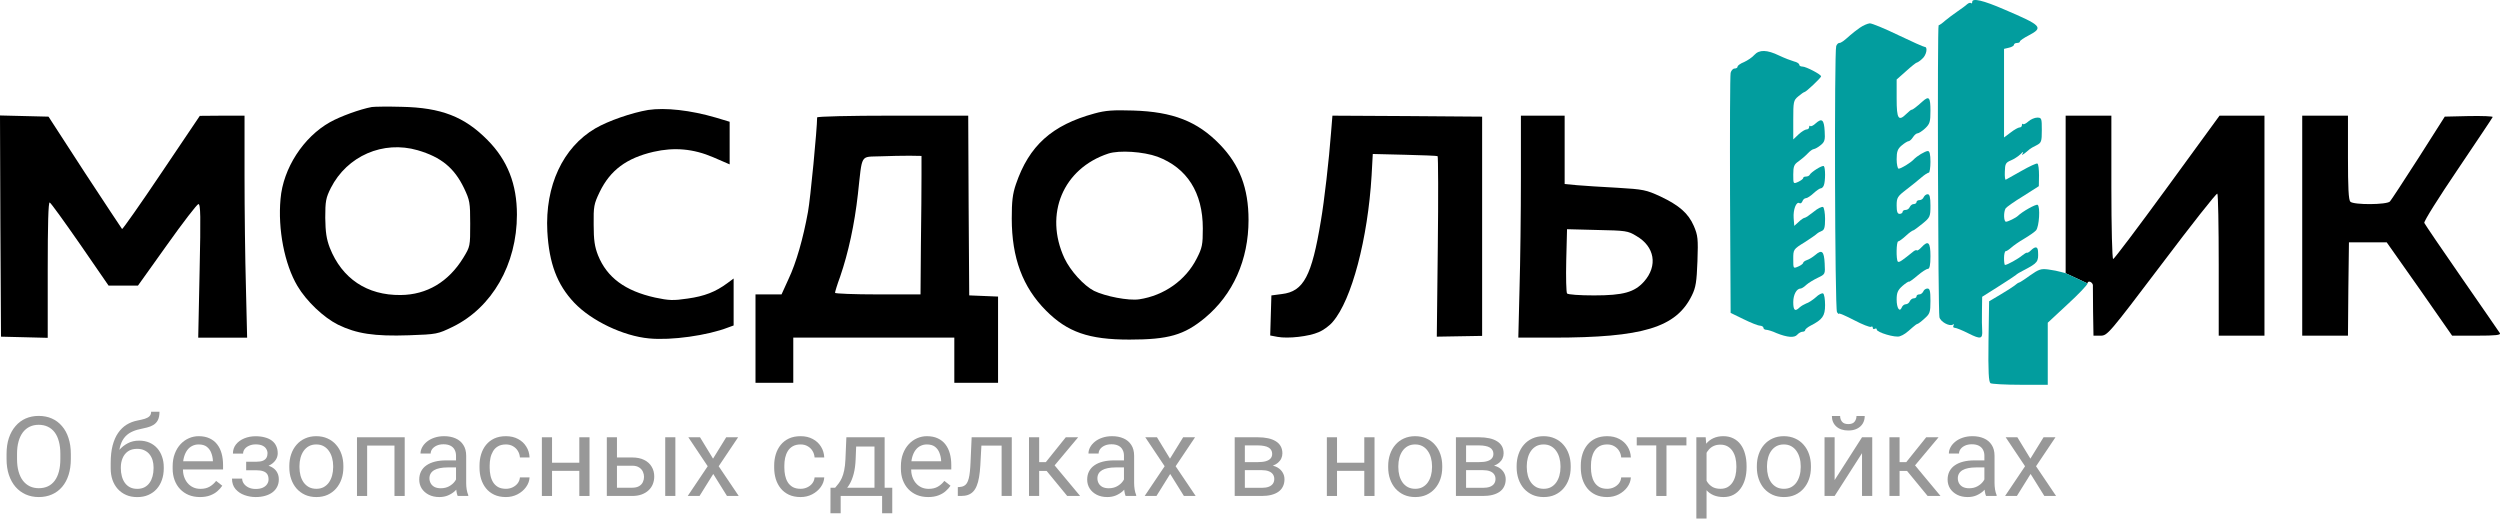
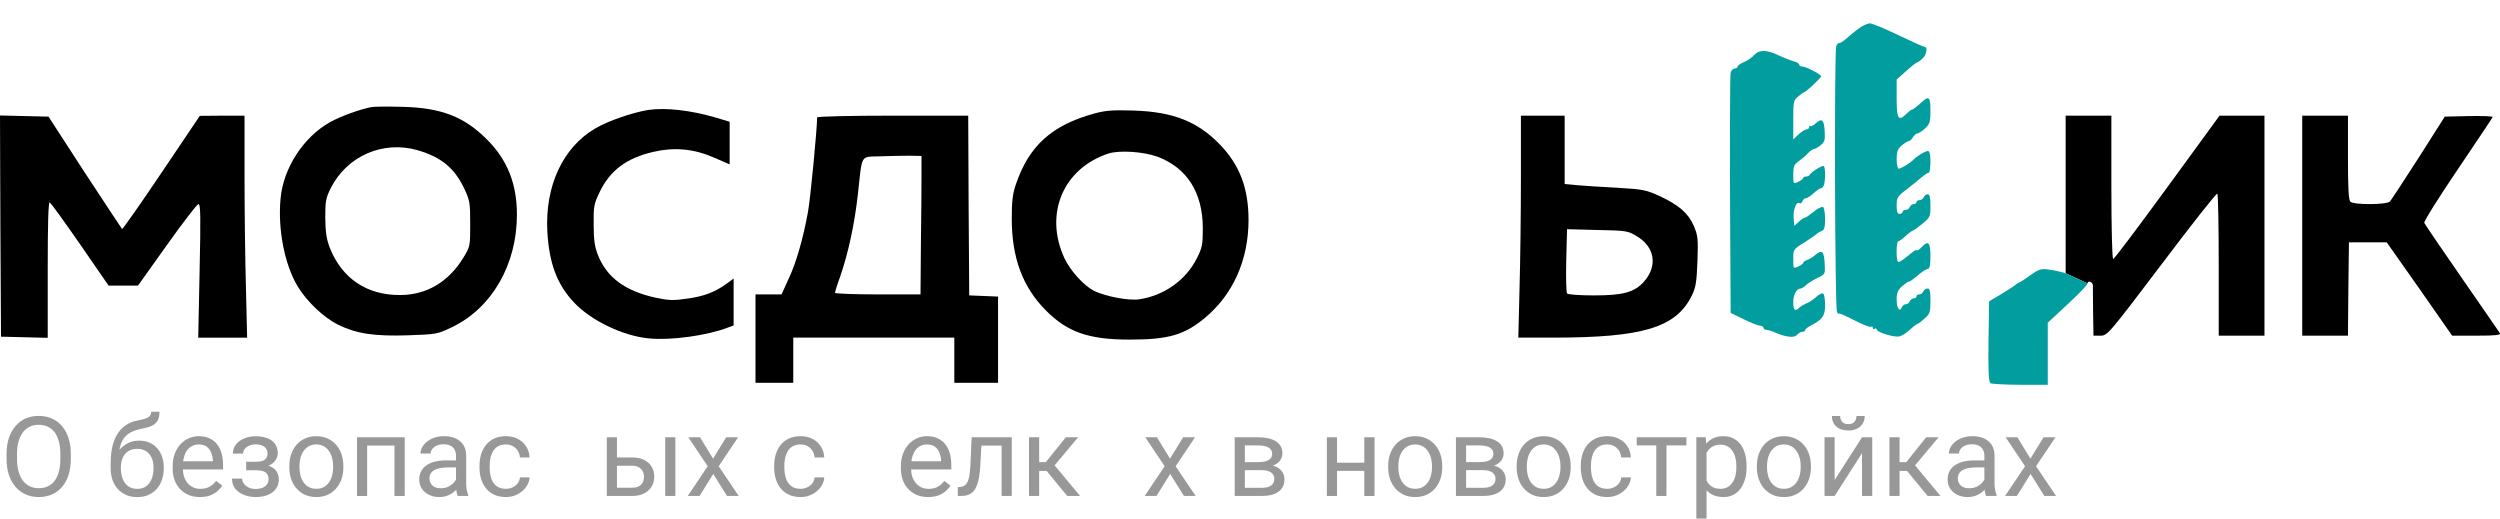
<svg xmlns="http://www.w3.org/2000/svg" width="135" height="28" viewBox="0 0 135 28" fill="none">
  <g clip-path="url(#clip0_6388_7979)">
    <path d="M3.825 24.515V24.785C3.825 25.105 3.784 25.392 3.703 25.646C3.622 25.899 3.506 26.115 3.353 26.293C3.201 26.471 3.018 26.606 2.805 26.7C2.594 26.794 2.356 26.841 2.094 26.841C1.839 26.841 1.604 26.794 1.391 26.7C1.18 26.606 0.996 26.471 0.84 26.293C0.686 26.115 0.566 25.899 0.481 25.646C0.396 25.392 0.354 25.105 0.354 24.785V24.515C0.354 24.195 0.395 23.909 0.478 23.657C0.563 23.403 0.683 23.187 0.837 23.01C0.991 22.83 1.174 22.693 1.385 22.599C1.599 22.506 1.833 22.459 2.088 22.459C2.35 22.459 2.588 22.506 2.799 22.599C3.012 22.693 3.195 22.83 3.347 23.01C3.502 23.187 3.619 23.403 3.7 23.657C3.783 23.909 3.825 24.195 3.825 24.515ZM3.259 24.785V24.509C3.259 24.255 3.232 24.031 3.178 23.835C3.127 23.64 3.051 23.476 2.95 23.343C2.849 23.211 2.726 23.11 2.58 23.042C2.435 22.973 2.271 22.939 2.088 22.939C1.91 22.939 1.749 22.973 1.604 23.042C1.462 23.11 1.34 23.211 1.237 23.343C1.136 23.476 1.058 23.64 1.003 23.835C0.947 24.031 0.92 24.255 0.92 24.509V24.785C0.92 25.04 0.947 25.267 1.003 25.464C1.058 25.659 1.137 25.824 1.24 25.959C1.345 26.092 1.468 26.192 1.61 26.261C1.755 26.329 1.916 26.363 2.094 26.363C2.279 26.363 2.444 26.329 2.589 26.261C2.733 26.192 2.854 26.092 2.953 25.959C3.054 25.824 3.13 25.659 3.181 25.464C3.233 25.267 3.259 25.04 3.259 24.785Z" fill="#989898" />
    <path d="M8.161 22.233H8.612C8.612 22.425 8.582 22.577 8.523 22.69C8.464 22.802 8.383 22.887 8.28 22.948C8.179 23.009 8.065 23.055 7.936 23.086C7.81 23.117 7.678 23.147 7.542 23.177C7.372 23.212 7.214 23.267 7.068 23.343C6.923 23.418 6.799 23.523 6.694 23.66C6.591 23.797 6.515 23.974 6.466 24.193C6.418 24.412 6.406 24.682 6.427 25.004V25.274H5.977V25.004C5.977 24.643 6.011 24.328 6.081 24.058C6.152 23.789 6.251 23.561 6.38 23.376C6.508 23.19 6.661 23.043 6.836 22.933C7.014 22.824 7.21 22.749 7.423 22.708C7.577 22.679 7.71 22.647 7.821 22.614C7.931 22.579 8.015 22.532 8.073 22.474C8.132 22.415 8.161 22.335 8.161 22.233ZM7.512 23.794C7.722 23.794 7.908 23.831 8.073 23.903C8.237 23.975 8.376 24.076 8.49 24.205C8.605 24.333 8.692 24.486 8.751 24.662C8.813 24.835 8.843 25.025 8.843 25.23V25.294C8.843 25.515 8.811 25.72 8.745 25.909C8.682 26.097 8.588 26.261 8.464 26.401C8.341 26.54 8.191 26.648 8.013 26.726C7.837 26.805 7.637 26.843 7.411 26.843C7.186 26.843 6.985 26.805 6.807 26.726C6.631 26.648 6.481 26.54 6.356 26.401C6.232 26.261 6.137 26.097 6.072 25.909C6.008 25.72 5.977 25.515 5.977 25.294V25.23C5.977 25.181 5.986 25.133 6.003 25.086C6.021 25.039 6.043 24.991 6.069 24.943C6.096 24.894 6.121 24.842 6.143 24.787C6.216 24.612 6.316 24.449 6.442 24.298C6.571 24.148 6.724 24.027 6.902 23.935C7.081 23.841 7.285 23.794 7.512 23.794ZM7.406 24.237C7.204 24.237 7.038 24.283 6.908 24.374C6.779 24.466 6.683 24.588 6.62 24.741C6.557 24.891 6.525 25.054 6.525 25.23V25.294C6.525 25.442 6.543 25.583 6.579 25.716C6.614 25.849 6.667 25.967 6.739 26.07C6.812 26.172 6.904 26.252 7.014 26.311C7.127 26.369 7.259 26.398 7.411 26.398C7.564 26.398 7.695 26.369 7.806 26.311C7.916 26.252 8.007 26.172 8.078 26.07C8.15 25.967 8.203 25.849 8.239 25.716C8.274 25.583 8.292 25.442 8.292 25.294V25.23C8.292 25.097 8.274 24.971 8.239 24.852C8.203 24.733 8.149 24.627 8.075 24.535C8.004 24.444 7.912 24.372 7.8 24.319C7.689 24.264 7.558 24.237 7.406 24.237Z" fill="#989898" />
    <path d="M10.797 26.841C10.573 26.841 10.371 26.803 10.189 26.729C10.009 26.653 9.854 26.547 9.724 26.41C9.595 26.273 9.496 26.111 9.427 25.924C9.358 25.736 9.323 25.531 9.323 25.309V25.186C9.323 24.928 9.362 24.699 9.439 24.497C9.516 24.294 9.621 24.123 9.753 23.982C9.886 23.841 10.036 23.735 10.204 23.663C10.372 23.59 10.546 23.554 10.726 23.554C10.955 23.554 11.152 23.593 11.318 23.672C11.486 23.75 11.624 23.859 11.73 24C11.837 24.138 11.916 24.302 11.968 24.492C12.019 24.679 12.045 24.884 12.045 25.107V25.35H9.65V24.907H11.496V24.866C11.488 24.726 11.459 24.589 11.407 24.456C11.358 24.324 11.279 24.214 11.17 24.128C11.062 24.043 10.913 24 10.726 24C10.601 24 10.486 24.026 10.382 24.079C10.277 24.129 10.187 24.206 10.112 24.307C10.037 24.409 9.979 24.533 9.937 24.679C9.896 24.826 9.875 24.994 9.875 25.186V25.309C9.875 25.459 9.896 25.601 9.937 25.733C9.981 25.864 10.043 25.98 10.124 26.079C10.207 26.179 10.307 26.257 10.423 26.313C10.542 26.37 10.676 26.398 10.826 26.398C11.02 26.398 11.184 26.359 11.318 26.281C11.453 26.203 11.57 26.099 11.671 25.968L12.003 26.229C11.934 26.332 11.846 26.431 11.739 26.524C11.633 26.618 11.501 26.694 11.345 26.753C11.191 26.811 11.008 26.841 10.797 26.841Z" fill="#989898" />
    <path d="M13.883 25.268H13.293V24.934H13.838C13.99 24.934 14.111 24.915 14.2 24.878C14.289 24.839 14.352 24.785 14.389 24.717C14.427 24.649 14.446 24.569 14.446 24.477C14.446 24.395 14.424 24.318 14.38 24.246C14.339 24.171 14.272 24.112 14.179 24.067C14.086 24.02 13.962 23.997 13.805 23.997C13.679 23.997 13.564 24.019 13.462 24.064C13.359 24.107 13.277 24.166 13.216 24.243C13.156 24.317 13.127 24.401 13.127 24.494H12.578C12.578 24.301 12.634 24.135 12.744 23.997C12.857 23.856 13.006 23.748 13.192 23.672C13.38 23.595 13.584 23.557 13.805 23.557C13.991 23.557 14.157 23.578 14.303 23.619C14.452 23.658 14.577 23.716 14.68 23.794C14.783 23.871 14.861 23.966 14.914 24.082C14.969 24.195 14.997 24.327 14.997 24.477C14.997 24.584 14.971 24.686 14.92 24.782C14.869 24.877 14.794 24.962 14.698 25.036C14.601 25.109 14.483 25.165 14.345 25.206C14.209 25.247 14.054 25.268 13.883 25.268ZM13.293 25.063H13.883C14.074 25.063 14.243 25.081 14.389 25.118C14.536 25.154 14.658 25.206 14.757 25.277C14.856 25.347 14.93 25.434 14.979 25.537C15.031 25.639 15.056 25.756 15.056 25.889C15.056 26.037 15.026 26.171 14.964 26.29C14.905 26.407 14.82 26.507 14.71 26.589C14.599 26.671 14.466 26.733 14.312 26.776C14.16 26.819 13.991 26.841 13.805 26.841C13.598 26.841 13.396 26.805 13.201 26.735C13.005 26.665 12.844 26.556 12.717 26.41C12.591 26.262 12.528 26.073 12.528 25.845H13.076C13.076 25.94 13.107 26.031 13.168 26.117C13.229 26.203 13.314 26.272 13.423 26.325C13.534 26.378 13.661 26.404 13.805 26.404C13.96 26.404 14.088 26.381 14.191 26.334C14.294 26.287 14.371 26.225 14.422 26.146C14.475 26.068 14.502 25.983 14.502 25.892C14.502 25.773 14.478 25.677 14.431 25.605C14.383 25.532 14.31 25.48 14.212 25.446C14.115 25.411 13.99 25.394 13.838 25.394H13.293V25.063Z" fill="#989898" />
    <path d="M15.623 25.233V25.165C15.623 24.937 15.656 24.725 15.723 24.53C15.79 24.332 15.887 24.162 16.014 24.017C16.14 23.871 16.294 23.757 16.473 23.677C16.653 23.595 16.855 23.554 17.078 23.554C17.303 23.554 17.506 23.595 17.686 23.677C17.867 23.757 18.022 23.871 18.148 24.017C18.277 24.162 18.374 24.332 18.442 24.53C18.509 24.725 18.542 24.937 18.542 25.165V25.233C18.542 25.461 18.509 25.673 18.442 25.868C18.374 26.064 18.277 26.234 18.148 26.381C18.022 26.525 17.869 26.639 17.689 26.721C17.511 26.801 17.309 26.841 17.084 26.841C16.859 26.841 16.656 26.801 16.476 26.721C16.296 26.639 16.142 26.525 16.014 26.381C15.887 26.234 15.79 26.064 15.723 25.868C15.656 25.673 15.623 25.461 15.623 25.233ZM16.171 25.165V25.233C16.171 25.391 16.19 25.54 16.227 25.681C16.265 25.819 16.321 25.942 16.396 26.05C16.473 26.157 16.569 26.242 16.684 26.305C16.798 26.365 16.932 26.395 17.084 26.395C17.234 26.395 17.366 26.365 17.478 26.305C17.593 26.242 17.688 26.157 17.763 26.05C17.838 25.942 17.894 25.819 17.932 25.681C17.971 25.54 17.991 25.391 17.991 25.233V25.165C17.991 25.009 17.971 24.862 17.932 24.723C17.894 24.582 17.837 24.458 17.76 24.351C17.685 24.242 17.59 24.156 17.475 24.093C17.363 24.031 17.23 24 17.078 24C16.928 24 16.795 24.031 16.681 24.093C16.568 24.156 16.473 24.242 16.396 24.351C16.321 24.458 16.265 24.582 16.227 24.723C16.19 24.862 16.171 25.009 16.171 25.165Z" fill="#989898" />
    <path d="M21.367 23.613V24.061H19.746V23.613H21.367ZM19.826 23.613V26.782H19.277V23.613H19.826ZM21.854 23.613V26.782H21.302V23.613H21.854Z" fill="#989898" />
    <path d="M24.625 26.24V24.609C24.625 24.484 24.599 24.375 24.548 24.284C24.499 24.19 24.424 24.118 24.323 24.067C24.222 24.016 24.097 23.991 23.949 23.991C23.811 23.991 23.689 24.014 23.585 24.061C23.482 24.108 23.401 24.169 23.341 24.246C23.284 24.322 23.256 24.404 23.256 24.492H22.707C22.707 24.378 22.737 24.266 22.796 24.155C22.855 24.044 22.94 23.943 23.051 23.853C23.164 23.761 23.298 23.689 23.454 23.636C23.612 23.582 23.788 23.554 23.982 23.554C24.215 23.554 24.421 23.593 24.598 23.672C24.778 23.75 24.919 23.868 25.019 24.026C25.122 24.182 25.174 24.378 25.174 24.615V26.091C25.174 26.196 25.182 26.308 25.2 26.428C25.22 26.547 25.249 26.649 25.286 26.735V26.782H24.714C24.686 26.72 24.665 26.637 24.649 26.533C24.633 26.428 24.625 26.33 24.625 26.24ZM24.72 24.861L24.726 25.241H24.172C24.015 25.241 23.876 25.254 23.754 25.279C23.631 25.303 23.528 25.339 23.445 25.388C23.362 25.437 23.299 25.498 23.256 25.572C23.212 25.645 23.19 25.73 23.19 25.827C23.19 25.927 23.213 26.018 23.259 26.1C23.304 26.182 23.372 26.247 23.463 26.296C23.556 26.343 23.67 26.366 23.804 26.366C23.972 26.366 24.12 26.331 24.249 26.261C24.377 26.19 24.479 26.105 24.554 26.003C24.631 25.901 24.672 25.803 24.678 25.707L24.913 25.968C24.899 26.05 24.861 26.141 24.8 26.24C24.739 26.34 24.657 26.435 24.554 26.527C24.453 26.617 24.333 26.692 24.192 26.753C24.054 26.811 23.898 26.841 23.724 26.841C23.507 26.841 23.316 26.799 23.152 26.715C22.99 26.631 22.863 26.518 22.772 26.378C22.683 26.235 22.639 26.076 22.639 25.9C22.639 25.73 22.673 25.581 22.74 25.452C22.807 25.322 22.904 25.213 23.03 25.127C23.157 25.039 23.309 24.973 23.487 24.928C23.665 24.883 23.863 24.861 24.083 24.861H24.72Z" fill="#989898" />
    <path d="M27.32 26.395C27.45 26.395 27.571 26.369 27.681 26.316C27.792 26.264 27.883 26.191 27.954 26.1C28.025 26.006 28.066 25.899 28.076 25.78H28.597C28.587 25.968 28.523 26.142 28.404 26.305C28.288 26.465 28.135 26.595 27.945 26.694C27.755 26.792 27.547 26.841 27.32 26.841C27.078 26.841 26.868 26.799 26.688 26.715C26.51 26.631 26.362 26.515 26.244 26.369C26.127 26.223 26.039 26.055 25.98 25.865C25.922 25.674 25.894 25.472 25.894 25.259V25.136C25.894 24.923 25.922 24.722 25.98 24.533C26.039 24.341 26.127 24.172 26.244 24.026C26.362 23.88 26.51 23.764 26.688 23.68C26.868 23.596 27.078 23.554 27.32 23.554C27.571 23.554 27.79 23.605 27.978 23.707C28.165 23.806 28.313 23.943 28.419 24.117C28.528 24.288 28.587 24.484 28.597 24.703H28.076C28.066 24.572 28.028 24.453 27.963 24.348C27.9 24.243 27.813 24.159 27.702 24.096C27.593 24.032 27.466 24 27.32 24C27.152 24 27.01 24.033 26.896 24.099C26.783 24.164 26.693 24.251 26.626 24.363C26.561 24.472 26.513 24.594 26.484 24.729C26.456 24.862 26.442 24.997 26.442 25.136V25.259C26.442 25.398 26.456 25.534 26.484 25.669C26.511 25.804 26.558 25.926 26.623 26.035C26.69 26.145 26.78 26.232 26.893 26.299C27.007 26.363 27.15 26.395 27.32 26.395Z" fill="#989898" />
-     <path d="M31.39 24.987V25.426H29.694V24.987H31.39ZM29.81 23.613V26.782H29.261V23.613H29.81ZM31.834 23.613V26.782H31.283V23.613H31.834Z" fill="#989898" />
    <path d="M33.168 24.703H34.132C34.39 24.703 34.609 24.747 34.787 24.837C34.965 24.925 35.099 25.047 35.19 25.203C35.283 25.358 35.329 25.533 35.329 25.73C35.329 25.877 35.303 26.015 35.252 26.143C35.201 26.27 35.124 26.382 35.021 26.477C34.92 26.573 34.795 26.648 34.644 26.703C34.496 26.756 34.325 26.782 34.132 26.782H32.768V23.613H33.316V26.337H34.132C34.29 26.337 34.416 26.308 34.511 26.252C34.606 26.195 34.674 26.122 34.715 26.032C34.757 25.942 34.778 25.849 34.778 25.751C34.778 25.655 34.757 25.562 34.715 25.47C34.674 25.378 34.606 25.302 34.511 25.241C34.416 25.179 34.29 25.148 34.132 25.148H33.168V24.703ZM36.47 23.613V26.782H35.922V23.613H36.47Z" fill="#989898" />
    <path d="M37.801 23.613L38.504 24.767L39.215 23.613H39.858L38.809 25.177L39.891 26.782H39.257L38.516 25.593L37.775 26.782H37.137L38.216 25.177L37.17 23.613H37.801Z" fill="#989898" />
    <path d="M43.232 26.395C43.362 26.395 43.483 26.369 43.593 26.316C43.704 26.264 43.795 26.191 43.866 26.1C43.937 26.006 43.978 25.899 43.988 25.78H44.51C44.5 25.968 44.435 26.142 44.317 26.305C44.2 26.465 44.047 26.595 43.857 26.694C43.668 26.792 43.459 26.841 43.232 26.841C42.991 26.841 42.78 26.799 42.6 26.715C42.423 26.631 42.274 26.515 42.156 26.369C42.039 26.223 41.951 26.055 41.892 25.865C41.835 25.674 41.806 25.472 41.806 25.259V25.136C41.806 24.923 41.835 24.722 41.892 24.533C41.951 24.341 42.039 24.172 42.156 24.026C42.274 23.88 42.423 23.764 42.6 23.68C42.78 23.596 42.991 23.554 43.232 23.554C43.483 23.554 43.702 23.605 43.89 23.707C44.078 23.806 44.225 23.943 44.332 24.117C44.44 24.288 44.5 24.484 44.51 24.703H43.988C43.978 24.572 43.94 24.453 43.875 24.348C43.812 24.243 43.725 24.159 43.614 24.096C43.506 24.032 43.378 24 43.232 24C43.064 24 42.923 24.033 42.808 24.099C42.695 24.164 42.605 24.251 42.538 24.363C42.473 24.472 42.426 24.594 42.396 24.729C42.368 24.862 42.355 24.997 42.355 25.136V25.259C42.355 25.398 42.368 25.534 42.396 25.669C42.424 25.804 42.47 25.926 42.535 26.035C42.602 26.145 42.692 26.232 42.805 26.299C42.92 26.363 43.062 26.395 43.232 26.395Z" fill="#989898" />
-     <path d="M45.704 23.613H46.252L46.205 24.799C46.193 25.1 46.159 25.36 46.101 25.578C46.044 25.797 45.971 25.983 45.882 26.138C45.793 26.29 45.693 26.418 45.583 26.521C45.474 26.625 45.361 26.712 45.245 26.782H44.972L44.987 26.34L45.099 26.337C45.165 26.261 45.228 26.183 45.289 26.102C45.35 26.02 45.407 25.924 45.458 25.812C45.51 25.699 45.552 25.562 45.586 25.4C45.621 25.236 45.644 25.035 45.654 24.799L45.704 23.613ZM45.84 23.613H47.77V26.782H47.222V24.114H45.84V23.613ZM44.847 26.337H48.182V27.716H47.634V26.782H45.396V27.716H44.844L44.847 26.337Z" fill="#989898" />
    <path d="M50.121 26.841C49.898 26.841 49.695 26.803 49.513 26.729C49.333 26.653 49.178 26.547 49.048 26.41C48.919 26.273 48.821 26.111 48.751 25.924C48.682 25.736 48.648 25.531 48.648 25.309V25.186C48.648 24.928 48.686 24.699 48.763 24.497C48.84 24.294 48.945 24.123 49.078 23.982C49.21 23.841 49.36 23.735 49.528 23.663C49.696 23.59 49.87 23.554 50.05 23.554C50.279 23.554 50.477 23.593 50.643 23.672C50.811 23.75 50.948 23.859 51.055 24C51.161 24.138 51.24 24.302 51.292 24.492C51.343 24.679 51.369 24.884 51.369 25.107V25.35H48.974V24.907H50.821V24.866C50.813 24.726 50.783 24.589 50.731 24.456C50.682 24.324 50.603 24.214 50.494 24.128C50.386 24.043 50.237 24 50.05 24C49.925 24 49.811 24.026 49.706 24.079C49.601 24.129 49.511 24.206 49.436 24.307C49.361 24.409 49.303 24.533 49.261 24.679C49.22 24.826 49.199 24.994 49.199 25.186V25.309C49.199 25.459 49.22 25.601 49.261 25.733C49.305 25.864 49.367 25.98 49.448 26.079C49.531 26.179 49.631 26.257 49.747 26.313C49.866 26.37 50 26.398 50.151 26.398C50.344 26.398 50.508 26.359 50.643 26.281C50.777 26.203 50.895 26.099 50.995 25.968L51.327 26.229C51.258 26.332 51.17 26.431 51.063 26.524C50.957 26.618 50.825 26.694 50.669 26.753C50.515 26.811 50.332 26.841 50.121 26.841Z" fill="#989898" />
    <path d="M54.152 23.613V24.061H52.602V23.613H54.152ZM54.636 23.613V26.782H54.087V23.613H54.636ZM52.469 23.613H53.02L52.937 25.142C52.923 25.378 52.9 25.587 52.869 25.769C52.839 25.948 52.798 26.102 52.744 26.231C52.693 26.36 52.628 26.466 52.549 26.548C52.472 26.628 52.379 26.687 52.27 26.726C52.161 26.764 52.036 26.782 51.894 26.782H51.722V26.305L51.84 26.296C51.925 26.29 51.997 26.27 52.057 26.237C52.118 26.204 52.169 26.155 52.211 26.091C52.252 26.024 52.286 25.939 52.312 25.836C52.339 25.733 52.36 25.61 52.374 25.467C52.39 25.324 52.401 25.158 52.409 24.969L52.469 23.613Z" fill="#989898" />
    <path d="M56.115 23.613V26.782H55.566V23.613H56.115ZM58.219 23.613L56.699 25.429H55.931L55.848 24.954H56.476L57.552 23.613H58.219ZM57.629 26.782L56.45 25.347L56.802 24.954L58.326 26.782H57.629Z" fill="#989898" />
-     <path d="M60.694 26.24V24.609C60.694 24.484 60.669 24.375 60.617 24.284C60.568 24.19 60.493 24.118 60.392 24.067C60.291 24.016 60.167 23.991 60.019 23.991C59.88 23.991 59.759 24.014 59.654 24.061C59.551 24.108 59.47 24.169 59.411 24.246C59.354 24.322 59.325 24.404 59.325 24.492H58.777C58.777 24.378 58.806 24.266 58.865 24.155C58.925 24.044 59.01 23.943 59.12 23.853C59.233 23.761 59.367 23.689 59.524 23.636C59.682 23.582 59.858 23.554 60.051 23.554C60.285 23.554 60.49 23.593 60.668 23.672C60.848 23.75 60.988 23.868 61.089 24.026C61.191 24.182 61.243 24.378 61.243 24.615V26.091C61.243 26.196 61.252 26.308 61.27 26.428C61.289 26.547 61.318 26.649 61.355 26.735V26.782H60.783C60.756 26.72 60.734 26.637 60.718 26.533C60.702 26.428 60.694 26.33 60.694 26.24ZM60.789 24.861L60.795 25.241H60.241C60.085 25.241 59.946 25.254 59.823 25.279C59.7 25.303 59.598 25.339 59.515 25.388C59.432 25.437 59.368 25.498 59.325 25.572C59.282 25.645 59.26 25.73 59.26 25.827C59.26 25.927 59.282 26.018 59.328 26.1C59.373 26.182 59.442 26.247 59.532 26.296C59.625 26.343 59.739 26.366 59.873 26.366C60.041 26.366 60.19 26.331 60.318 26.261C60.447 26.19 60.548 26.105 60.623 26.003C60.7 25.901 60.742 25.803 60.748 25.707L60.982 25.968C60.968 26.05 60.931 26.141 60.869 26.24C60.808 26.34 60.726 26.435 60.623 26.527C60.523 26.617 60.402 26.692 60.262 26.753C60.123 26.811 59.967 26.841 59.793 26.841C59.576 26.841 59.385 26.799 59.221 26.715C59.059 26.631 58.933 26.518 58.842 26.378C58.753 26.235 58.708 26.076 58.708 25.9C58.708 25.73 58.742 25.581 58.809 25.452C58.876 25.322 58.973 25.213 59.1 25.127C59.226 25.039 59.378 24.973 59.556 24.928C59.734 24.883 59.933 24.861 60.152 24.861H60.789Z" fill="#989898" />
    <path d="M62.476 23.613L63.179 24.767L63.89 23.613H64.533L63.484 25.177L64.566 26.782H63.931L63.19 25.593L62.449 26.782H61.812L62.891 25.177L61.845 23.613H62.476Z" fill="#989898" />
    <path d="M68.129 25.388H67.077L67.071 24.954H67.93C68.1 24.954 68.242 24.938 68.354 24.905C68.469 24.871 68.555 24.822 68.612 24.755C68.669 24.689 68.698 24.607 68.698 24.509C68.698 24.433 68.681 24.367 68.648 24.31C68.616 24.251 68.568 24.204 68.502 24.166C68.437 24.127 68.356 24.099 68.259 24.082C68.165 24.062 68.053 24.052 67.924 24.052H67.222V26.782H66.674V23.613H67.924C68.128 23.613 68.311 23.631 68.473 23.666C68.637 23.701 68.776 23.755 68.891 23.827C69.007 23.897 69.096 23.987 69.157 24.096C69.219 24.206 69.249 24.334 69.249 24.483C69.249 24.578 69.23 24.669 69.19 24.755C69.151 24.841 69.092 24.917 69.015 24.984C68.938 25.05 68.843 25.105 68.731 25.148C68.618 25.189 68.489 25.215 68.342 25.227L68.129 25.388ZM68.129 26.782H66.878L67.151 26.343H68.129C68.281 26.343 68.408 26.324 68.508 26.287C68.609 26.248 68.684 26.193 68.734 26.123C68.785 26.051 68.811 25.965 68.811 25.865C68.811 25.766 68.785 25.681 68.734 25.61C68.684 25.538 68.609 25.483 68.508 25.446C68.408 25.407 68.281 25.388 68.129 25.388H67.296L67.302 24.954H68.342L68.541 25.118C68.717 25.132 68.866 25.175 68.989 25.247C69.111 25.32 69.204 25.411 69.267 25.523C69.331 25.632 69.362 25.751 69.362 25.88C69.362 26.028 69.333 26.159 69.276 26.272C69.221 26.386 69.14 26.48 69.033 26.556C68.926 26.631 68.797 26.687 68.645 26.726C68.493 26.764 68.321 26.782 68.129 26.782Z" fill="#989898" />
    <path d="M73.779 24.987V25.426H72.083V24.987H73.779ZM72.199 23.613V26.782H71.65V23.613H72.199ZM74.224 23.613V26.782H73.672V23.613H74.224Z" fill="#989898" />
    <path d="M74.962 25.233V25.165C74.962 24.937 74.995 24.725 75.062 24.53C75.13 24.332 75.226 24.162 75.353 24.017C75.479 23.871 75.632 23.757 75.812 23.677C75.992 23.595 76.194 23.554 76.417 23.554C76.642 23.554 76.845 23.595 77.025 23.677C77.207 23.757 77.361 23.871 77.487 24.017C77.616 24.162 77.713 24.332 77.781 24.53C77.848 24.725 77.881 24.937 77.881 25.165V25.233C77.881 25.461 77.848 25.673 77.781 25.868C77.713 26.064 77.616 26.234 77.487 26.381C77.361 26.525 77.208 26.639 77.028 26.721C76.85 26.801 76.648 26.841 76.423 26.841C76.198 26.841 75.995 26.801 75.815 26.721C75.635 26.639 75.481 26.525 75.353 26.381C75.226 26.234 75.13 26.064 75.062 25.868C74.995 25.673 74.962 25.461 74.962 25.233ZM75.51 25.165V25.233C75.51 25.391 75.529 25.54 75.566 25.681C75.604 25.819 75.66 25.942 75.735 26.05C75.812 26.157 75.908 26.242 76.023 26.305C76.138 26.365 76.271 26.395 76.423 26.395C76.573 26.395 76.705 26.365 76.817 26.305C76.932 26.242 77.027 26.157 77.102 26.05C77.177 25.942 77.233 25.819 77.271 25.681C77.31 25.54 77.33 25.391 77.33 25.233V25.165C77.33 25.009 77.31 24.862 77.271 24.723C77.233 24.582 77.176 24.458 77.099 24.351C77.024 24.242 76.929 24.156 76.814 24.093C76.702 24.031 76.569 24 76.417 24C76.267 24 76.135 24.031 76.02 24.093C75.907 24.156 75.812 24.242 75.735 24.351C75.66 24.458 75.604 24.582 75.566 24.723C75.529 24.862 75.51 25.009 75.51 25.165Z" fill="#989898" />
    <path d="M80.075 25.388H79.023L79.017 24.954H79.876C80.046 24.954 80.188 24.938 80.3 24.905C80.415 24.871 80.501 24.822 80.558 24.755C80.615 24.689 80.644 24.607 80.644 24.509C80.644 24.433 80.627 24.367 80.594 24.31C80.562 24.251 80.514 24.204 80.448 24.166C80.383 24.127 80.302 24.099 80.205 24.082C80.111 24.062 79.999 24.052 79.871 24.052H79.168V26.782H78.62V23.613H79.871C80.074 23.613 80.257 23.631 80.419 23.666C80.583 23.701 80.722 23.755 80.837 23.827C80.953 23.897 81.042 23.987 81.104 24.096C81.165 24.206 81.195 24.334 81.195 24.483C81.195 24.578 81.176 24.669 81.136 24.755C81.097 24.841 81.038 24.917 80.961 24.984C80.884 25.05 80.789 25.105 80.677 25.148C80.564 25.189 80.435 25.215 80.288 25.227L80.075 25.388ZM80.075 26.782H78.824L79.097 26.343H80.075C80.227 26.343 80.354 26.324 80.454 26.287C80.555 26.248 80.63 26.193 80.68 26.123C80.731 26.051 80.757 25.965 80.757 25.865C80.757 25.766 80.731 25.681 80.68 25.61C80.63 25.538 80.555 25.483 80.454 25.446C80.354 25.407 80.227 25.388 80.075 25.388H79.242L79.248 24.954H80.288L80.487 25.118C80.663 25.132 80.812 25.175 80.935 25.247C81.057 25.32 81.15 25.411 81.213 25.523C81.276 25.632 81.308 25.751 81.308 25.88C81.308 26.028 81.279 26.159 81.222 26.272C81.167 26.386 81.086 26.48 80.979 26.556C80.872 26.631 80.743 26.687 80.591 26.726C80.439 26.764 80.267 26.782 80.075 26.782Z" fill="#989898" />
    <path d="M81.898 25.233V25.165C81.898 24.937 81.932 24.725 81.999 24.53C82.066 24.332 82.163 24.162 82.289 24.017C82.416 23.871 82.569 23.757 82.749 23.677C82.929 23.595 83.13 23.554 83.353 23.554C83.579 23.554 83.781 23.595 83.961 23.677C84.143 23.757 84.297 23.871 84.424 24.017C84.552 24.162 84.65 24.332 84.717 24.53C84.784 24.725 84.818 24.937 84.818 25.165V25.233C84.818 25.461 84.784 25.673 84.717 25.868C84.65 26.064 84.552 26.234 84.424 26.381C84.297 26.525 84.144 26.639 83.964 26.721C83.786 26.801 83.585 26.841 83.359 26.841C83.134 26.841 82.932 26.801 82.752 26.721C82.572 26.639 82.418 26.525 82.289 26.381C82.163 26.234 82.066 26.064 81.999 25.868C81.932 25.673 81.898 25.461 81.898 25.233ZM82.446 25.165V25.233C82.446 25.391 82.465 25.54 82.503 25.681C82.54 25.819 82.597 25.942 82.672 26.05C82.749 26.157 82.845 26.242 82.959 26.305C83.074 26.365 83.207 26.395 83.359 26.395C83.51 26.395 83.641 26.365 83.754 26.305C83.868 26.242 83.963 26.157 84.038 26.05C84.113 25.942 84.17 25.819 84.207 25.681C84.247 25.54 84.266 25.391 84.266 25.233V25.165C84.266 25.009 84.247 24.862 84.207 24.723C84.17 24.582 84.112 24.458 84.035 24.351C83.96 24.242 83.865 24.156 83.751 24.093C83.638 24.031 83.506 24 83.353 24C83.203 24 83.071 24.031 82.956 24.093C82.844 24.156 82.749 24.242 82.672 24.351C82.597 24.458 82.54 24.582 82.503 24.723C82.465 24.862 82.446 25.009 82.446 25.165Z" fill="#989898" />
    <path d="M86.789 26.395C86.919 26.395 87.04 26.369 87.151 26.316C87.261 26.264 87.352 26.191 87.424 26.1C87.495 26.006 87.535 25.899 87.545 25.78H88.067C88.057 25.968 87.993 26.142 87.874 26.305C87.757 26.465 87.604 26.595 87.415 26.694C87.225 26.792 87.016 26.841 86.789 26.841C86.548 26.841 86.338 26.799 86.158 26.715C85.98 26.631 85.832 26.515 85.713 26.369C85.597 26.223 85.508 26.055 85.449 25.865C85.392 25.674 85.363 25.472 85.363 25.259V25.136C85.363 24.923 85.392 24.722 85.449 24.533C85.508 24.341 85.597 24.172 85.713 24.026C85.832 23.88 85.98 23.764 86.158 23.68C86.338 23.596 86.548 23.554 86.789 23.554C87.04 23.554 87.259 23.605 87.447 23.707C87.635 23.806 87.782 23.943 87.889 24.117C87.998 24.288 88.057 24.484 88.067 24.703H87.545C87.535 24.572 87.498 24.453 87.432 24.348C87.369 24.243 87.282 24.159 87.171 24.096C87.063 24.032 86.935 24 86.789 24C86.621 24 86.48 24.033 86.365 24.099C86.253 24.164 86.163 24.251 86.096 24.363C86.03 24.472 85.983 24.594 85.953 24.729C85.925 24.862 85.912 24.997 85.912 25.136V25.259C85.912 25.398 85.925 25.534 85.953 25.669C85.981 25.804 86.027 25.926 86.093 26.035C86.16 26.145 86.25 26.232 86.362 26.299C86.477 26.363 86.619 26.395 86.789 26.395Z" fill="#989898" />
    <path d="M89.99 23.613V26.782H89.439V23.613H89.99ZM91.067 23.613V24.052H88.384V23.613H91.067Z" fill="#989898" />
    <path d="M92.154 24.222V28H91.603V23.613H92.107L92.154 24.222ZM94.315 25.171V25.233C94.315 25.463 94.288 25.677 94.232 25.874C94.177 26.069 94.096 26.239 93.989 26.384C93.885 26.528 93.755 26.64 93.601 26.721C93.447 26.801 93.27 26.841 93.07 26.841C92.867 26.841 92.687 26.807 92.531 26.741C92.375 26.675 92.242 26.578 92.134 26.451C92.025 26.324 91.938 26.172 91.873 25.994C91.81 25.817 91.766 25.616 91.742 25.394V25.066C91.766 24.831 91.811 24.622 91.876 24.436C91.941 24.25 92.027 24.092 92.134 23.962C92.242 23.829 92.374 23.728 92.528 23.66C92.682 23.59 92.86 23.554 93.061 23.554C93.263 23.554 93.442 23.593 93.598 23.672C93.754 23.748 93.886 23.857 93.992 24C94.099 24.142 94.179 24.313 94.232 24.512C94.288 24.709 94.315 24.929 94.315 25.171ZM93.764 25.233V25.171C93.764 25.013 93.747 24.865 93.714 24.726C93.68 24.585 93.628 24.462 93.557 24.357C93.487 24.25 93.398 24.166 93.29 24.105C93.181 24.043 93.052 24.011 92.901 24.011C92.763 24.011 92.643 24.035 92.54 24.082C92.439 24.128 92.353 24.192 92.282 24.272C92.211 24.35 92.153 24.44 92.107 24.541C92.064 24.641 92.031 24.744 92.009 24.852V25.61C92.049 25.747 92.104 25.876 92.175 25.997C92.246 26.116 92.341 26.213 92.46 26.287C92.578 26.359 92.728 26.395 92.907 26.395C93.056 26.395 93.183 26.365 93.29 26.305C93.398 26.242 93.487 26.157 93.557 26.05C93.628 25.942 93.68 25.819 93.714 25.681C93.747 25.54 93.764 25.391 93.764 25.233Z" fill="#989898" />
    <path d="M94.87 25.233V25.165C94.87 24.937 94.903 24.725 94.971 24.53C95.038 24.332 95.135 24.162 95.261 24.017C95.388 23.871 95.541 23.757 95.721 23.677C95.9 23.595 96.102 23.554 96.325 23.554C96.55 23.554 96.753 23.595 96.933 23.677C97.115 23.757 97.269 23.871 97.395 24.017C97.524 24.162 97.622 24.332 97.689 24.53C97.756 24.725 97.79 24.937 97.79 25.165V25.233C97.79 25.461 97.756 25.673 97.689 25.868C97.622 26.064 97.524 26.234 97.395 26.381C97.269 26.525 97.116 26.639 96.936 26.721C96.758 26.801 96.556 26.841 96.331 26.841C96.106 26.841 95.903 26.801 95.724 26.721C95.544 26.639 95.389 26.525 95.261 26.381C95.135 26.234 95.038 26.064 94.971 25.868C94.903 25.673 94.87 25.461 94.87 25.233ZM95.418 25.165V25.233C95.418 25.391 95.437 25.54 95.475 25.681C95.512 25.819 95.568 25.942 95.643 26.05C95.721 26.157 95.816 26.242 95.931 26.305C96.046 26.365 96.179 26.395 96.331 26.395C96.481 26.395 96.613 26.365 96.725 26.305C96.84 26.242 96.935 26.157 97.01 26.05C97.085 25.942 97.141 25.819 97.179 25.681C97.219 25.54 97.238 25.391 97.238 25.233V25.165C97.238 25.009 97.219 24.862 97.179 24.723C97.141 24.582 97.084 24.458 97.007 24.351C96.932 24.242 96.837 24.156 96.722 24.093C96.61 24.031 96.477 24 96.325 24C96.175 24 96.043 24.031 95.928 24.093C95.815 24.156 95.721 24.242 95.643 24.351C95.568 24.458 95.512 24.582 95.475 24.723C95.437 24.862 95.418 25.009 95.418 25.165Z" fill="#989898" />
    <path d="M99.07 25.924L100.549 23.613H101.101V26.782H100.549V24.471L99.07 26.782H98.525V23.613H99.07V25.924ZM100.25 22.465H100.695C100.695 22.617 100.659 22.753 100.588 22.872C100.517 22.989 100.415 23.081 100.283 23.147C100.15 23.214 99.993 23.247 99.811 23.247C99.537 23.247 99.319 23.175 99.159 23.03C99.001 22.884 98.922 22.695 98.922 22.465H99.367C99.367 22.58 99.4 22.681 99.467 22.769C99.535 22.857 99.649 22.901 99.811 22.901C99.969 22.901 100.082 22.857 100.149 22.769C100.216 22.681 100.25 22.58 100.25 22.465Z" fill="#989898" />
    <path d="M102.577 23.613V26.782H102.029V23.613H102.577ZM104.682 23.613L103.161 25.429H102.393L102.31 24.954H102.939L104.015 23.613H104.682ZM104.092 26.782L102.912 25.347L103.265 24.954L104.788 26.782H104.092Z" fill="#989898" />
    <path d="M107.157 26.24V24.609C107.157 24.484 107.131 24.375 107.08 24.284C107.03 24.19 106.955 24.118 106.854 24.067C106.754 24.016 106.629 23.991 106.481 23.991C106.343 23.991 106.221 24.014 106.116 24.061C106.013 24.108 105.932 24.169 105.873 24.246C105.816 24.322 105.787 24.404 105.787 24.492H105.239C105.239 24.378 105.268 24.266 105.328 24.155C105.387 24.044 105.472 23.943 105.583 23.853C105.695 23.761 105.83 23.689 105.986 23.636C106.144 23.582 106.32 23.554 106.513 23.554C106.747 23.554 106.952 23.593 107.13 23.672C107.31 23.75 107.45 23.868 107.551 24.026C107.654 24.182 107.705 24.378 107.705 24.615V26.091C107.705 26.196 107.714 26.308 107.732 26.428C107.752 26.547 107.78 26.649 107.818 26.735V26.782H107.246C107.218 26.72 107.196 26.637 107.18 26.533C107.165 26.428 107.157 26.33 107.157 26.24ZM107.252 24.861L107.258 25.241H106.703C106.547 25.241 106.408 25.254 106.285 25.279C106.163 25.303 106.06 25.339 105.977 25.388C105.894 25.437 105.831 25.498 105.787 25.572C105.744 25.645 105.722 25.73 105.722 25.827C105.722 25.927 105.745 26.018 105.79 26.1C105.836 26.182 105.904 26.247 105.995 26.296C106.088 26.343 106.201 26.366 106.336 26.366C106.504 26.366 106.652 26.331 106.78 26.261C106.909 26.19 107.01 26.105 107.086 26.003C107.163 25.901 107.204 25.803 107.21 25.707L107.444 25.968C107.43 26.05 107.393 26.141 107.332 26.24C107.27 26.34 107.188 26.435 107.086 26.527C106.985 26.617 106.864 26.692 106.724 26.753C106.586 26.811 106.429 26.841 106.256 26.841C106.038 26.841 105.847 26.799 105.683 26.715C105.521 26.631 105.395 26.518 105.304 26.378C105.215 26.235 105.171 26.076 105.171 25.9C105.171 25.73 105.204 25.581 105.271 25.452C105.339 25.322 105.435 25.213 105.562 25.127C105.688 25.039 105.841 24.973 106.018 24.928C106.196 24.883 106.395 24.861 106.614 24.861H107.252Z" fill="#989898" />
    <path d="M108.938 23.613L109.641 24.767L110.352 23.613H110.995L109.946 25.177L111.028 26.782H110.394L109.653 25.593L108.912 26.782H108.274L109.353 25.177L108.307 23.613H108.938Z" fill="#989898" />
-     <path d="M106.5 0.103C106.5 0.178 106.468 0.209 106.436 0.167C106.393 0.135 106.307 0.156 106.221 0.231C106.146 0.305 105.91 0.475 105.695 0.623C105.48 0.772 105.18 0.994 105.029 1.122C104.879 1.26 104.718 1.366 104.686 1.366C104.611 1.366 104.654 16.8 104.729 17.129C104.782 17.373 105.265 17.638 105.448 17.532C105.523 17.489 105.534 17.511 105.491 17.574C105.448 17.648 105.48 17.701 105.555 17.701C105.631 17.701 105.974 17.839 106.307 18.009C106.962 18.338 107.069 18.306 107.037 17.829C107.026 17.67 107.015 17.203 107.026 16.779L107.037 16.026L107.928 15.463C108.411 15.156 108.83 14.88 108.862 14.848C108.894 14.806 109.087 14.689 109.302 14.583C110.032 14.201 110.086 14.137 110.054 13.586C110.043 13.31 109.914 13.289 109.678 13.511C109.592 13.607 109.485 13.66 109.463 13.649C109.431 13.628 109.313 13.702 109.195 13.798C108.98 13.978 108.39 14.307 108.272 14.307C108.239 14.307 108.218 14.137 108.218 13.936C108.218 13.734 108.261 13.565 108.304 13.565C108.357 13.565 108.486 13.48 108.604 13.374C108.722 13.268 109.034 13.045 109.313 12.886C109.581 12.726 109.871 12.525 109.946 12.44C110.118 12.239 110.182 11.157 110.032 11.061C109.946 11.008 109.206 11.422 108.969 11.655C108.862 11.761 108.433 11.973 108.325 11.973C108.196 11.973 108.186 11.443 108.304 11.252C108.357 11.178 108.776 10.881 109.248 10.594L110.097 10.053L110.107 9.47C110.107 9.152 110.075 8.865 110.021 8.833C109.978 8.802 109.592 8.982 109.163 9.226C108.733 9.47 108.347 9.682 108.314 9.703C108.272 9.725 108.25 9.534 108.261 9.268C108.272 8.855 108.304 8.78 108.583 8.664C108.744 8.6 108.991 8.441 109.109 8.324C109.227 8.197 109.281 8.176 109.238 8.261C109.152 8.399 109.163 8.399 109.356 8.261C109.463 8.176 109.581 8.08 109.613 8.048C109.646 8.017 109.796 7.932 109.968 7.847C110.236 7.709 110.258 7.645 110.258 7.02C110.258 6.394 110.247 6.351 110.011 6.351C109.871 6.351 109.656 6.447 109.538 6.553C109.409 6.669 109.281 6.733 109.248 6.701C109.216 6.659 109.184 6.691 109.184 6.754C109.184 6.829 109.13 6.882 109.055 6.882C108.991 6.882 108.776 6.998 108.572 7.157L108.218 7.423V5.036V2.639L108.486 2.575C108.637 2.543 108.755 2.469 108.755 2.416C108.755 2.363 108.83 2.32 108.916 2.32C109.002 2.32 109.077 2.288 109.077 2.235C109.077 2.193 109.291 2.045 109.56 1.907C110.365 1.482 110.258 1.376 108.218 0.506C107.091 0.018 106.5 -0.119 106.5 0.103Z" fill="#029D9E" />
    <path d="M100.422 1.504C100.24 1.631 100.014 1.811 99.918 1.896C99.563 2.214 99.424 2.32 99.316 2.32C99.263 2.32 99.187 2.395 99.155 2.49C99.048 2.777 99.08 16.683 99.198 16.853C99.252 16.938 99.305 16.98 99.305 16.938C99.305 16.895 99.671 17.055 100.121 17.288C100.562 17.521 100.97 17.68 101.034 17.649C101.088 17.606 101.131 17.638 101.131 17.702C101.131 17.765 101.184 17.787 101.238 17.755C101.302 17.723 101.345 17.733 101.345 17.797C101.345 17.946 102.354 18.253 102.591 18.158C102.805 18.084 102.934 17.988 103.289 17.67C103.396 17.574 103.514 17.489 103.546 17.489C103.578 17.489 103.75 17.362 103.922 17.203C104.212 16.948 104.244 16.864 104.244 16.248C104.244 15.718 104.212 15.58 104.083 15.58C103.986 15.58 103.89 15.654 103.858 15.739C103.815 15.824 103.729 15.898 103.643 15.898C103.557 15.898 103.492 15.941 103.492 16.004C103.492 16.057 103.428 16.11 103.342 16.11C103.256 16.11 103.17 16.185 103.127 16.27C103.095 16.354 102.999 16.429 102.913 16.429C102.838 16.429 102.73 16.503 102.698 16.598C102.58 16.885 102.419 16.641 102.419 16.174C102.419 15.803 102.483 15.665 102.73 15.442C102.902 15.294 103.063 15.188 103.085 15.209C103.106 15.23 103.31 15.082 103.546 14.88C103.782 14.678 104.029 14.519 104.104 14.519C104.201 14.519 104.244 14.318 104.244 13.83C104.244 13.077 104.126 12.96 103.761 13.352C103.654 13.469 103.546 13.543 103.514 13.522C103.492 13.49 103.417 13.512 103.342 13.565C102.698 14.084 102.548 14.191 102.483 14.127C102.387 14.031 102.397 13.034 102.505 13.034C102.548 13.034 102.73 12.907 102.913 12.737C103.085 12.578 103.267 12.44 103.321 12.44C103.364 12.43 103.589 12.26 103.825 12.069C104.223 11.74 104.244 11.698 104.244 11.104C104.244 10.648 104.201 10.488 104.094 10.488C104.008 10.488 103.922 10.563 103.879 10.648C103.847 10.732 103.75 10.807 103.654 10.807C103.568 10.807 103.492 10.849 103.492 10.913C103.492 10.966 103.428 11.019 103.342 11.019C103.256 11.019 103.17 11.093 103.127 11.178C103.095 11.263 102.999 11.337 102.902 11.337C102.816 11.337 102.741 11.379 102.741 11.443C102.741 11.496 102.666 11.549 102.58 11.549C102.462 11.549 102.419 11.432 102.419 11.093C102.419 10.679 102.462 10.605 102.934 10.244C103.213 10.032 103.578 9.735 103.75 9.587C103.922 9.438 104.104 9.322 104.158 9.322C104.201 9.322 104.244 9.056 104.244 8.738C104.244 8.335 104.201 8.155 104.104 8.155C103.965 8.155 103.503 8.43 103.331 8.621C103.17 8.791 102.655 9.109 102.526 9.109C102.473 9.109 102.419 8.876 102.419 8.6C102.419 8.186 102.473 8.038 102.687 7.858C102.838 7.73 103.009 7.624 103.063 7.624C103.117 7.624 103.224 7.529 103.299 7.412C103.374 7.295 103.482 7.2 103.546 7.2C103.611 7.2 103.793 7.083 103.954 6.935C104.212 6.691 104.244 6.585 104.244 5.98C104.244 5.259 104.169 5.163 103.825 5.471C103.482 5.779 103.289 5.927 103.224 5.927C103.192 5.927 103.074 6.022 102.956 6.139C102.516 6.574 102.419 6.436 102.419 5.322V4.293L102.934 3.837C103.213 3.583 103.471 3.381 103.503 3.381C103.535 3.381 103.675 3.296 103.793 3.18C104.029 2.989 104.115 2.533 103.933 2.533C103.879 2.533 103.235 2.246 102.505 1.896C101.786 1.546 101.088 1.26 100.97 1.26C100.851 1.27 100.605 1.376 100.422 1.504Z" fill="#029D9E" />
    <path d="M94.732 2.968C94.624 3.096 94.367 3.265 94.184 3.35C93.991 3.424 93.83 3.541 93.83 3.594C93.83 3.658 93.755 3.7 93.669 3.7C93.583 3.7 93.486 3.806 93.454 3.934C93.422 4.071 93.411 7.042 93.422 10.532L93.454 16.896L94.152 17.236C94.538 17.427 94.936 17.586 95.043 17.586C95.14 17.596 95.226 17.639 95.226 17.702C95.226 17.755 95.29 17.808 95.376 17.808C95.451 17.808 95.709 17.883 95.934 17.989C96.514 18.222 96.9 18.254 97.051 18.074C97.126 17.989 97.255 17.915 97.33 17.915C97.416 17.915 97.48 17.872 97.48 17.83C97.48 17.777 97.609 17.671 97.77 17.586C98.414 17.257 98.554 17.066 98.554 16.472C98.554 16.164 98.511 15.878 98.446 15.846C98.393 15.814 98.21 15.899 98.049 16.058C97.877 16.207 97.652 16.355 97.534 16.387C97.426 16.43 97.265 16.525 97.18 16.599C96.933 16.843 96.836 16.769 96.836 16.313C96.836 15.91 97.019 15.581 97.233 15.581C97.287 15.581 97.426 15.496 97.544 15.379C97.663 15.273 97.942 15.104 98.167 14.997C98.564 14.806 98.564 14.806 98.532 14.223C98.5 13.565 98.382 13.459 98.028 13.767C97.888 13.884 97.684 14.011 97.577 14.043C97.459 14.085 97.373 14.149 97.373 14.191C97.373 14.234 97.255 14.329 97.104 14.393C96.836 14.509 96.836 14.509 96.836 13.99C96.836 13.47 96.836 13.459 97.459 13.077C97.791 12.865 98.092 12.653 98.124 12.611C98.156 12.579 98.264 12.515 98.371 12.473C98.511 12.42 98.554 12.282 98.554 11.826C98.554 11.508 98.5 11.21 98.446 11.179C98.382 11.147 98.156 11.253 97.942 11.433C97.716 11.614 97.502 11.762 97.448 11.762C97.405 11.762 97.255 11.857 97.126 11.985L96.89 12.197L96.857 11.773C96.825 11.316 96.997 10.871 97.169 10.966C97.222 11.009 97.298 10.956 97.33 10.871C97.362 10.775 97.448 10.701 97.523 10.701C97.588 10.701 97.77 10.585 97.931 10.436C98.092 10.288 98.264 10.171 98.317 10.171C98.382 10.171 98.457 10.097 98.489 10.001C98.575 9.778 98.575 9.057 98.489 8.972C98.414 8.898 97.781 9.301 97.716 9.45C97.695 9.492 97.609 9.534 97.523 9.534C97.437 9.534 97.373 9.566 97.373 9.609C97.373 9.662 97.255 9.747 97.104 9.821C96.836 9.938 96.836 9.938 96.836 9.428C96.836 8.993 96.879 8.877 97.115 8.718C97.265 8.612 97.491 8.421 97.62 8.283C97.738 8.155 97.888 8.049 97.953 8.049C98.017 8.039 98.178 7.954 98.317 7.837C98.532 7.667 98.564 7.551 98.532 7.084C98.5 6.458 98.382 6.363 98.049 6.66C97.931 6.776 97.791 6.84 97.759 6.808C97.727 6.766 97.695 6.798 97.695 6.861C97.695 6.936 97.63 6.989 97.555 6.989C97.48 6.989 97.287 7.105 97.126 7.254L96.836 7.53V6.479C96.836 5.493 96.847 5.419 97.104 5.206C97.255 5.079 97.405 4.973 97.437 4.973C97.523 4.973 98.339 4.199 98.339 4.124C98.339 4.018 97.523 3.594 97.33 3.594C97.233 3.594 97.158 3.552 97.158 3.488C97.158 3.435 97.029 3.35 96.879 3.318C96.729 3.276 96.364 3.138 96.074 3C95.419 2.682 95 2.671 94.732 2.968Z" fill="#029D9E" />
    <path d="M20.076 5.779C19.443 5.896 18.369 6.288 17.822 6.596C16.383 7.402 15.288 9.089 15.149 10.743C14.998 12.377 15.363 14.265 16.061 15.443C16.544 16.259 17.468 17.14 18.251 17.532C19.25 18.02 20.205 18.169 22.084 18.105C23.598 18.052 23.63 18.042 24.446 17.649C26.572 16.61 27.914 14.276 27.914 11.592C27.914 9.948 27.409 8.654 26.325 7.561C25.079 6.299 23.823 5.811 21.687 5.768C20.946 5.747 20.227 5.758 20.076 5.779ZM22.556 8.113C23.823 8.484 24.532 9.067 25.058 10.16C25.369 10.818 25.391 10.934 25.391 12.08C25.391 13.3 25.391 13.31 25.015 13.926C24.22 15.22 23.05 15.92 21.633 15.931C19.819 15.952 18.466 15.04 17.811 13.385C17.629 12.907 17.575 12.547 17.564 11.762C17.564 10.86 17.596 10.69 17.865 10.149C18.745 8.42 20.688 7.572 22.556 8.113Z" fill="black" />
    <path d="M34.999 5.938C34.119 6.087 32.852 6.522 32.144 6.935C30.394 7.964 29.427 10.033 29.556 12.504C29.653 14.223 30.082 15.368 31.006 16.344C31.929 17.32 33.657 18.148 35.053 18.275C36.245 18.392 38.209 18.116 39.326 17.681L39.616 17.575V16.302V15.04L39.272 15.294C38.639 15.761 38.048 15.994 37.136 16.122C36.352 16.238 36.127 16.228 35.375 16.069C33.754 15.708 32.777 14.986 32.294 13.788C32.111 13.321 32.058 12.96 32.058 12.133C32.047 11.157 32.069 11.019 32.38 10.372C32.949 9.195 33.829 8.537 35.289 8.198C36.406 7.943 37.436 8.028 38.521 8.495L39.401 8.876V7.72V6.575L38.66 6.352C37.286 5.949 35.923 5.8 34.999 5.938Z" fill="black" />
    <path d="M59.101 6.128C56.803 6.754 55.569 7.868 54.86 9.947C54.678 10.478 54.635 10.881 54.635 11.803C54.635 13.925 55.225 15.506 56.481 16.768C57.641 17.935 58.789 18.338 60.99 18.338C63.095 18.338 63.943 18.094 65.059 17.171C66.584 15.909 67.421 14.031 67.421 11.878C67.421 10.159 66.938 8.897 65.864 7.794C64.662 6.553 63.331 6.033 61.194 5.969C60.11 5.937 59.713 5.959 59.101 6.128ZM62.504 8.462C64.104 9.067 64.952 10.403 64.952 12.334C64.952 13.214 64.92 13.384 64.619 13.967C64.029 15.134 62.858 15.962 61.516 16.163C60.937 16.248 59.691 16.004 59.079 15.707C58.521 15.421 57.802 14.625 57.48 13.946C56.374 11.559 57.405 9.099 59.852 8.292C60.443 8.101 61.742 8.186 62.504 8.462Z" fill="black" />
    <path d="M0.021 12.207L0.054 18.18L1.321 18.211L2.577 18.243V14.562C2.577 12.144 2.609 10.903 2.684 10.934C2.748 10.956 3.478 11.974 4.327 13.194L5.862 15.421H6.656H7.451L9.018 13.226C9.877 12.016 10.639 11.03 10.714 11.019C10.832 11.019 10.843 11.666 10.779 14.626L10.704 18.233H12.024H13.345L13.28 15.506C13.237 14.011 13.205 11.316 13.205 9.513V6.246H12.003L10.79 6.256L8.717 9.333C7.579 11.03 6.613 12.398 6.592 12.367C6.56 12.335 5.658 10.956 4.573 9.311L2.62 6.299L1.31 6.267L0 6.235L0.021 12.207Z" fill="black" />
    <path d="M44.125 6.341C44.125 6.945 43.76 10.754 43.631 11.443C43.373 12.865 42.998 14.191 42.579 15.071L42.203 15.898H41.505H40.797V18.285V20.672H41.817H42.837V19.452V18.232H47.185H51.533V19.452V20.672H52.714H53.895V18.338V16.015L53.122 15.983L52.338 15.951L52.306 11.093L52.284 6.245H48.205C45.875 6.245 44.125 6.288 44.125 6.341ZM49.761 9.449C49.761 10.022 49.751 11.708 49.729 13.193L49.708 15.898H47.399C46.133 15.898 45.091 15.856 45.091 15.813C45.091 15.761 45.209 15.368 45.37 14.933C45.81 13.65 46.143 12.122 46.326 10.489C46.573 8.261 46.433 8.484 47.539 8.441C48.054 8.42 48.763 8.409 49.117 8.409L49.761 8.42V9.449Z" fill="black" />
-     <path d="M71.876 7.169C71.769 8.601 71.511 10.861 71.328 11.921C70.835 14.913 70.394 15.74 69.224 15.878L68.655 15.953L68.623 17.035L68.591 18.116L68.988 18.191C69.557 18.297 70.684 18.169 71.21 17.936C71.468 17.83 71.812 17.576 71.973 17.374C72.993 16.196 73.862 12.887 74.066 9.482L74.13 8.315L75.848 8.357C76.793 8.379 77.598 8.41 77.63 8.432C77.663 8.453 77.673 10.649 77.641 13.322L77.587 18.18L78.811 18.159L80.035 18.138V12.219V6.299L75.988 6.268L71.951 6.246L71.876 7.169Z" fill="black" />
    <path d="M82.129 9.608C82.129 11.465 82.097 14.159 82.054 15.602L81.989 18.232H83.857C88.721 18.232 90.513 17.691 91.362 15.952C91.576 15.517 91.619 15.22 91.662 14.106C91.705 12.886 91.684 12.716 91.469 12.207C91.168 11.518 90.685 11.093 89.655 10.605C88.892 10.255 88.753 10.224 87.336 10.139C86.509 10.096 85.532 10.033 85.167 10.001L84.491 9.937V8.091V6.246H83.31H82.129V9.608ZM88.356 12.738C89.354 13.31 89.537 14.35 88.774 15.209C88.259 15.782 87.658 15.952 86.08 15.952C85.307 15.952 84.673 15.909 84.62 15.846C84.577 15.782 84.555 14.986 84.577 14.064L84.62 12.377L86.251 12.419C87.787 12.451 87.905 12.462 88.356 12.738Z" fill="black" />
    <path fill-rule="evenodd" clip-rule="evenodd" d="M111.545 14.753V10.499V6.246H112.78H114.014V10.117C114.014 12.271 114.057 13.989 114.111 13.989C114.164 13.989 115.474 12.25 117.031 10.117L119.854 6.246H121.068H122.281V12.186V18.126H121.046H119.811V14.318C119.811 12.218 119.779 10.478 119.736 10.457C119.683 10.425 118.33 12.144 116.73 14.265C113.853 18.063 113.799 18.126 113.424 18.126H113.048L113.026 16.822C113.026 16.285 113.02 15.79 113.017 15.548C113.016 15.47 113.016 15.418 113.016 15.4C113.016 15.337 112.951 15.252 112.876 15.22C112.79 15.188 112.726 15.22 112.726 15.305L111.545 14.753Z" fill="black" />
    <path d="M111.309 14.69L111.545 14.753L112.726 15.305C112.726 15.379 112.243 15.888 111.652 16.429L110.579 17.426V19.102V20.778H109.108C108.292 20.778 107.562 20.736 107.487 20.694C107.39 20.619 107.358 20.099 107.379 18.434L107.412 16.27L108.002 15.92C108.324 15.729 108.678 15.506 108.786 15.421C108.882 15.337 108.99 15.262 109.022 15.262C109.054 15.262 109.323 15.093 109.612 14.88C110.096 14.541 110.214 14.498 110.611 14.552C110.858 14.583 111.169 14.647 111.309 14.69Z" fill="#029D9E" />
    <path d="M124.32 12.186V18.126H125.555H126.79L126.811 15.601L126.843 13.087H127.863H128.883L130.654 15.601L132.415 18.126H133.746C134.777 18.126 135.056 18.094 134.992 17.988C134.949 17.924 134.025 16.577 132.941 15.018C131.857 13.459 130.944 12.111 130.912 12.037C130.88 11.952 131.696 10.658 132.716 9.152C133.736 7.635 134.594 6.362 134.605 6.32C134.627 6.277 134.058 6.256 133.338 6.267L132.018 6.298L130.601 8.526C129.817 9.746 129.119 10.817 129.055 10.881C128.883 11.061 127.101 11.072 126.918 10.892C126.822 10.796 126.79 10.117 126.79 8.505V6.245H125.555H124.32V12.186Z" fill="black" />
  </g>
  <defs>
    <clipPath id="clip0_6388_7979">
      <rect width="135" height="28.001" fill="white" />
    </clipPath>
  </defs>
</svg>